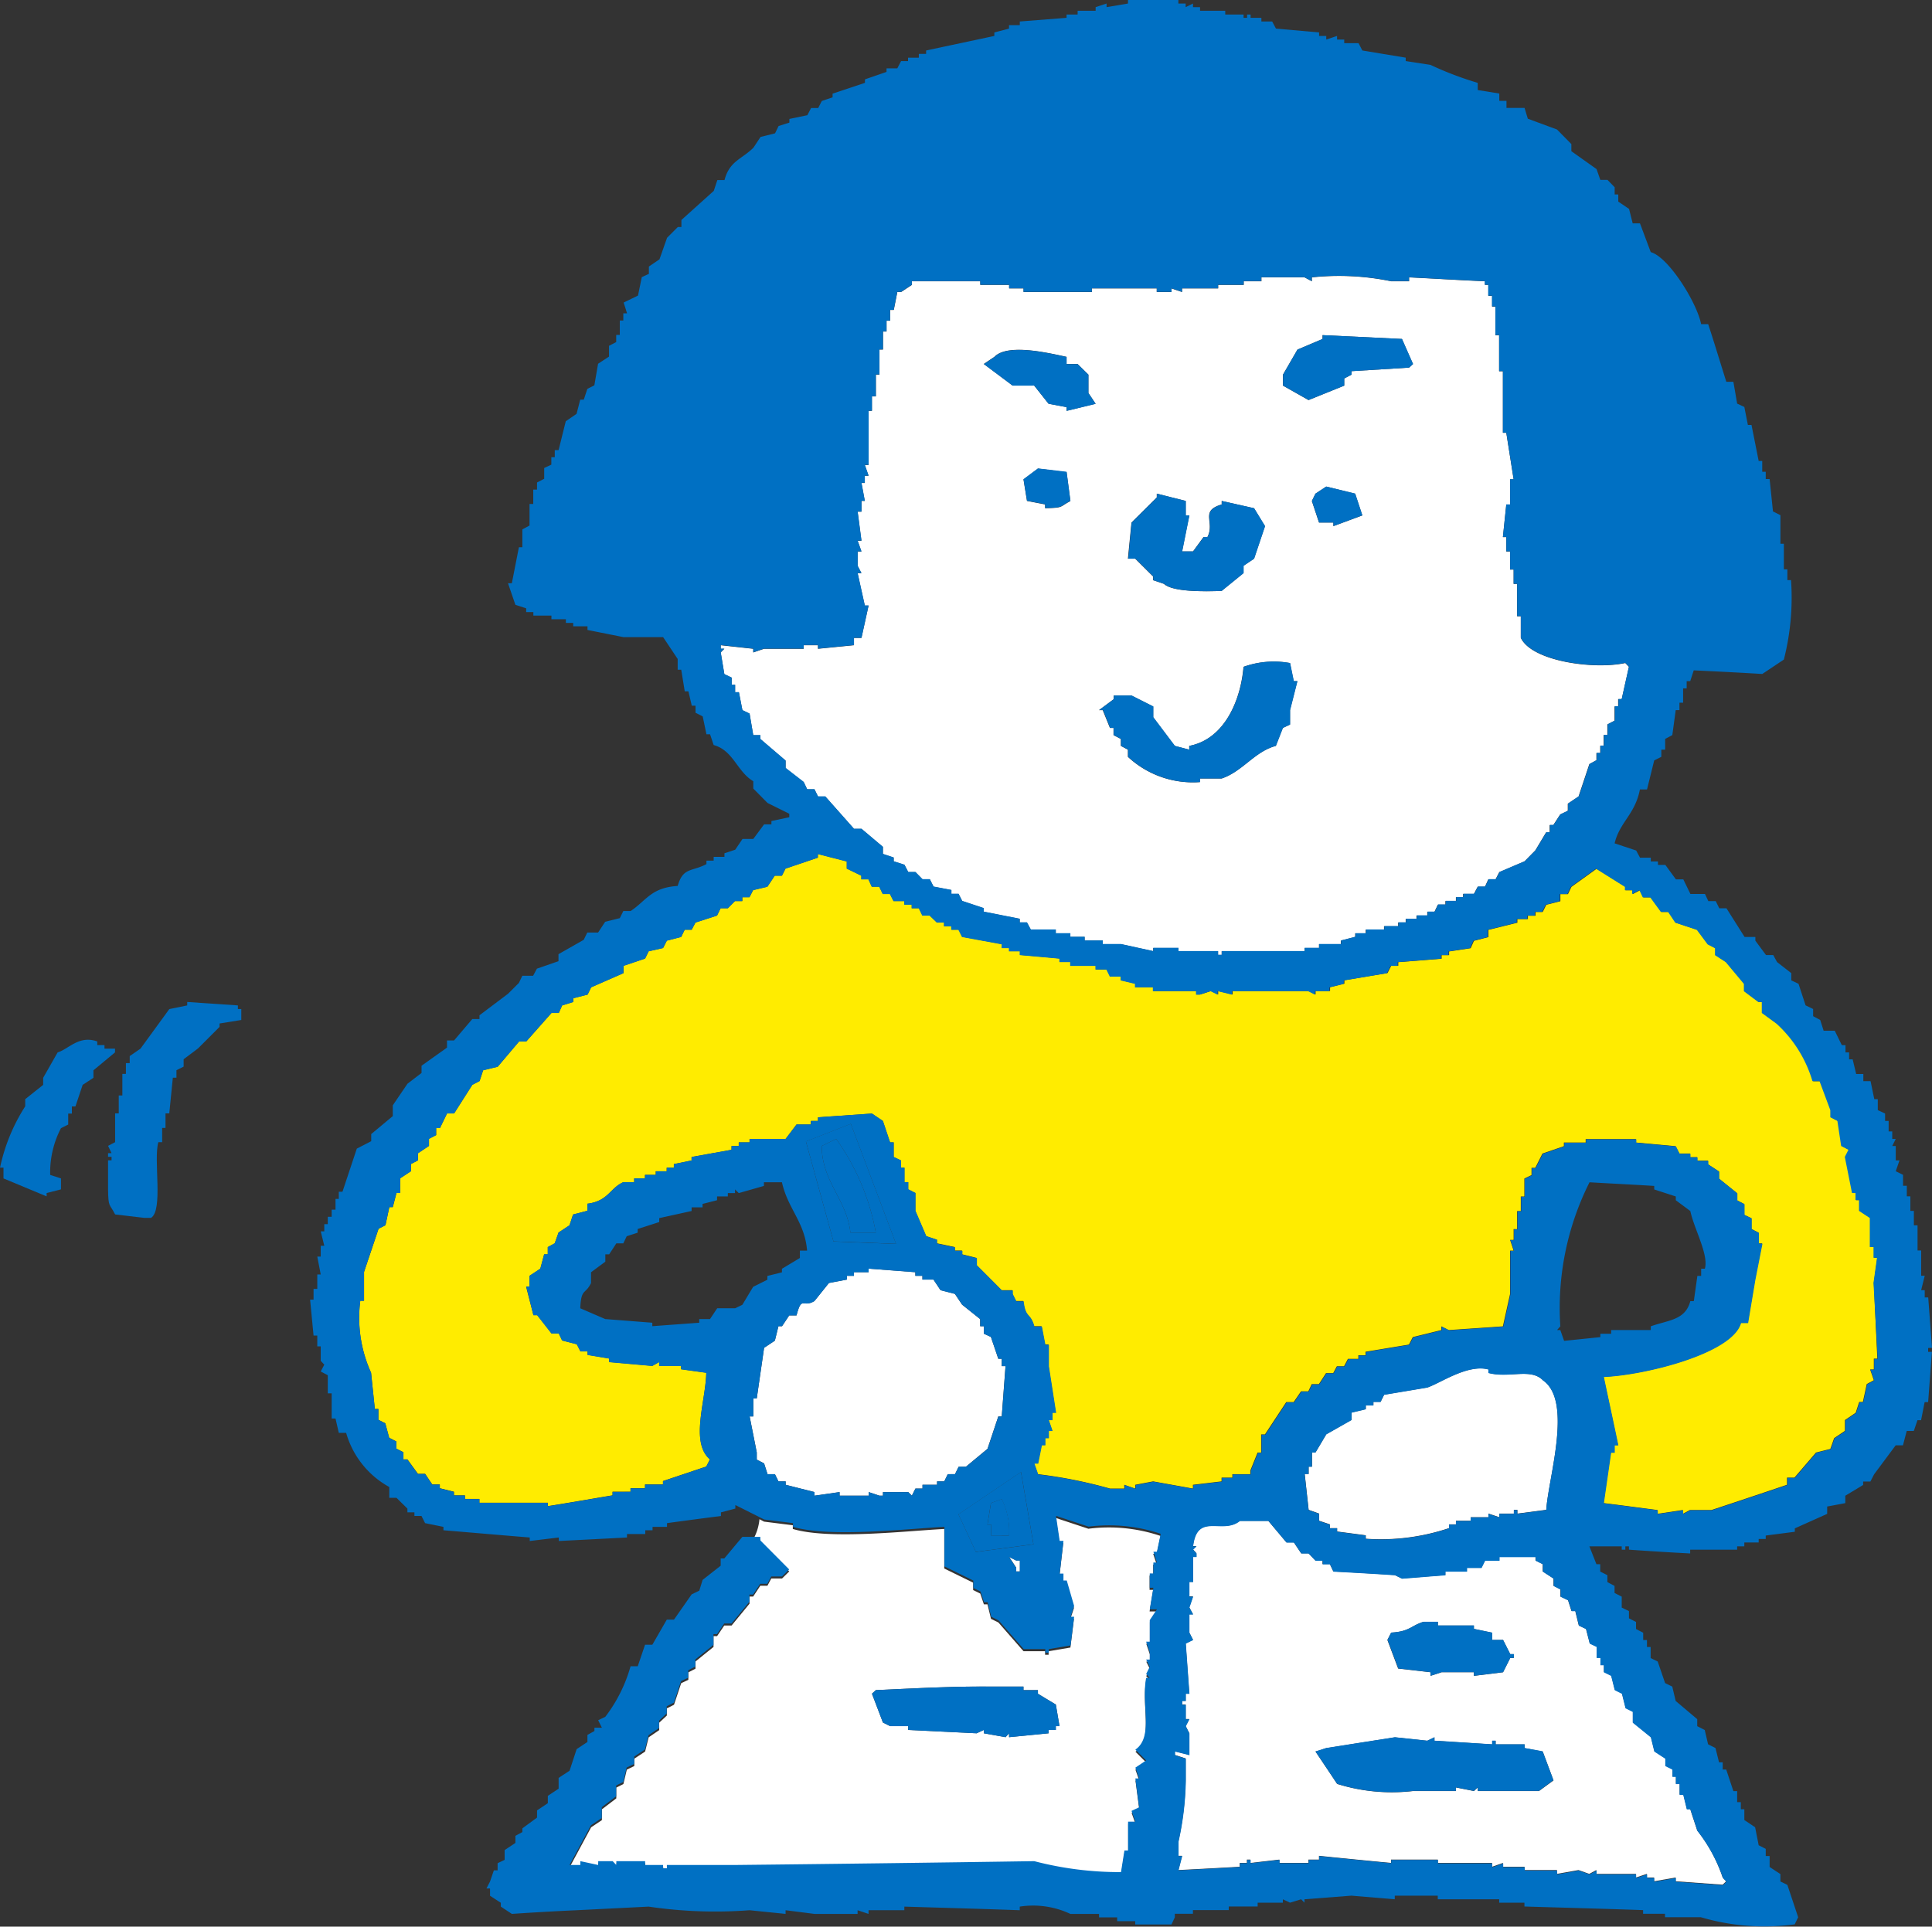
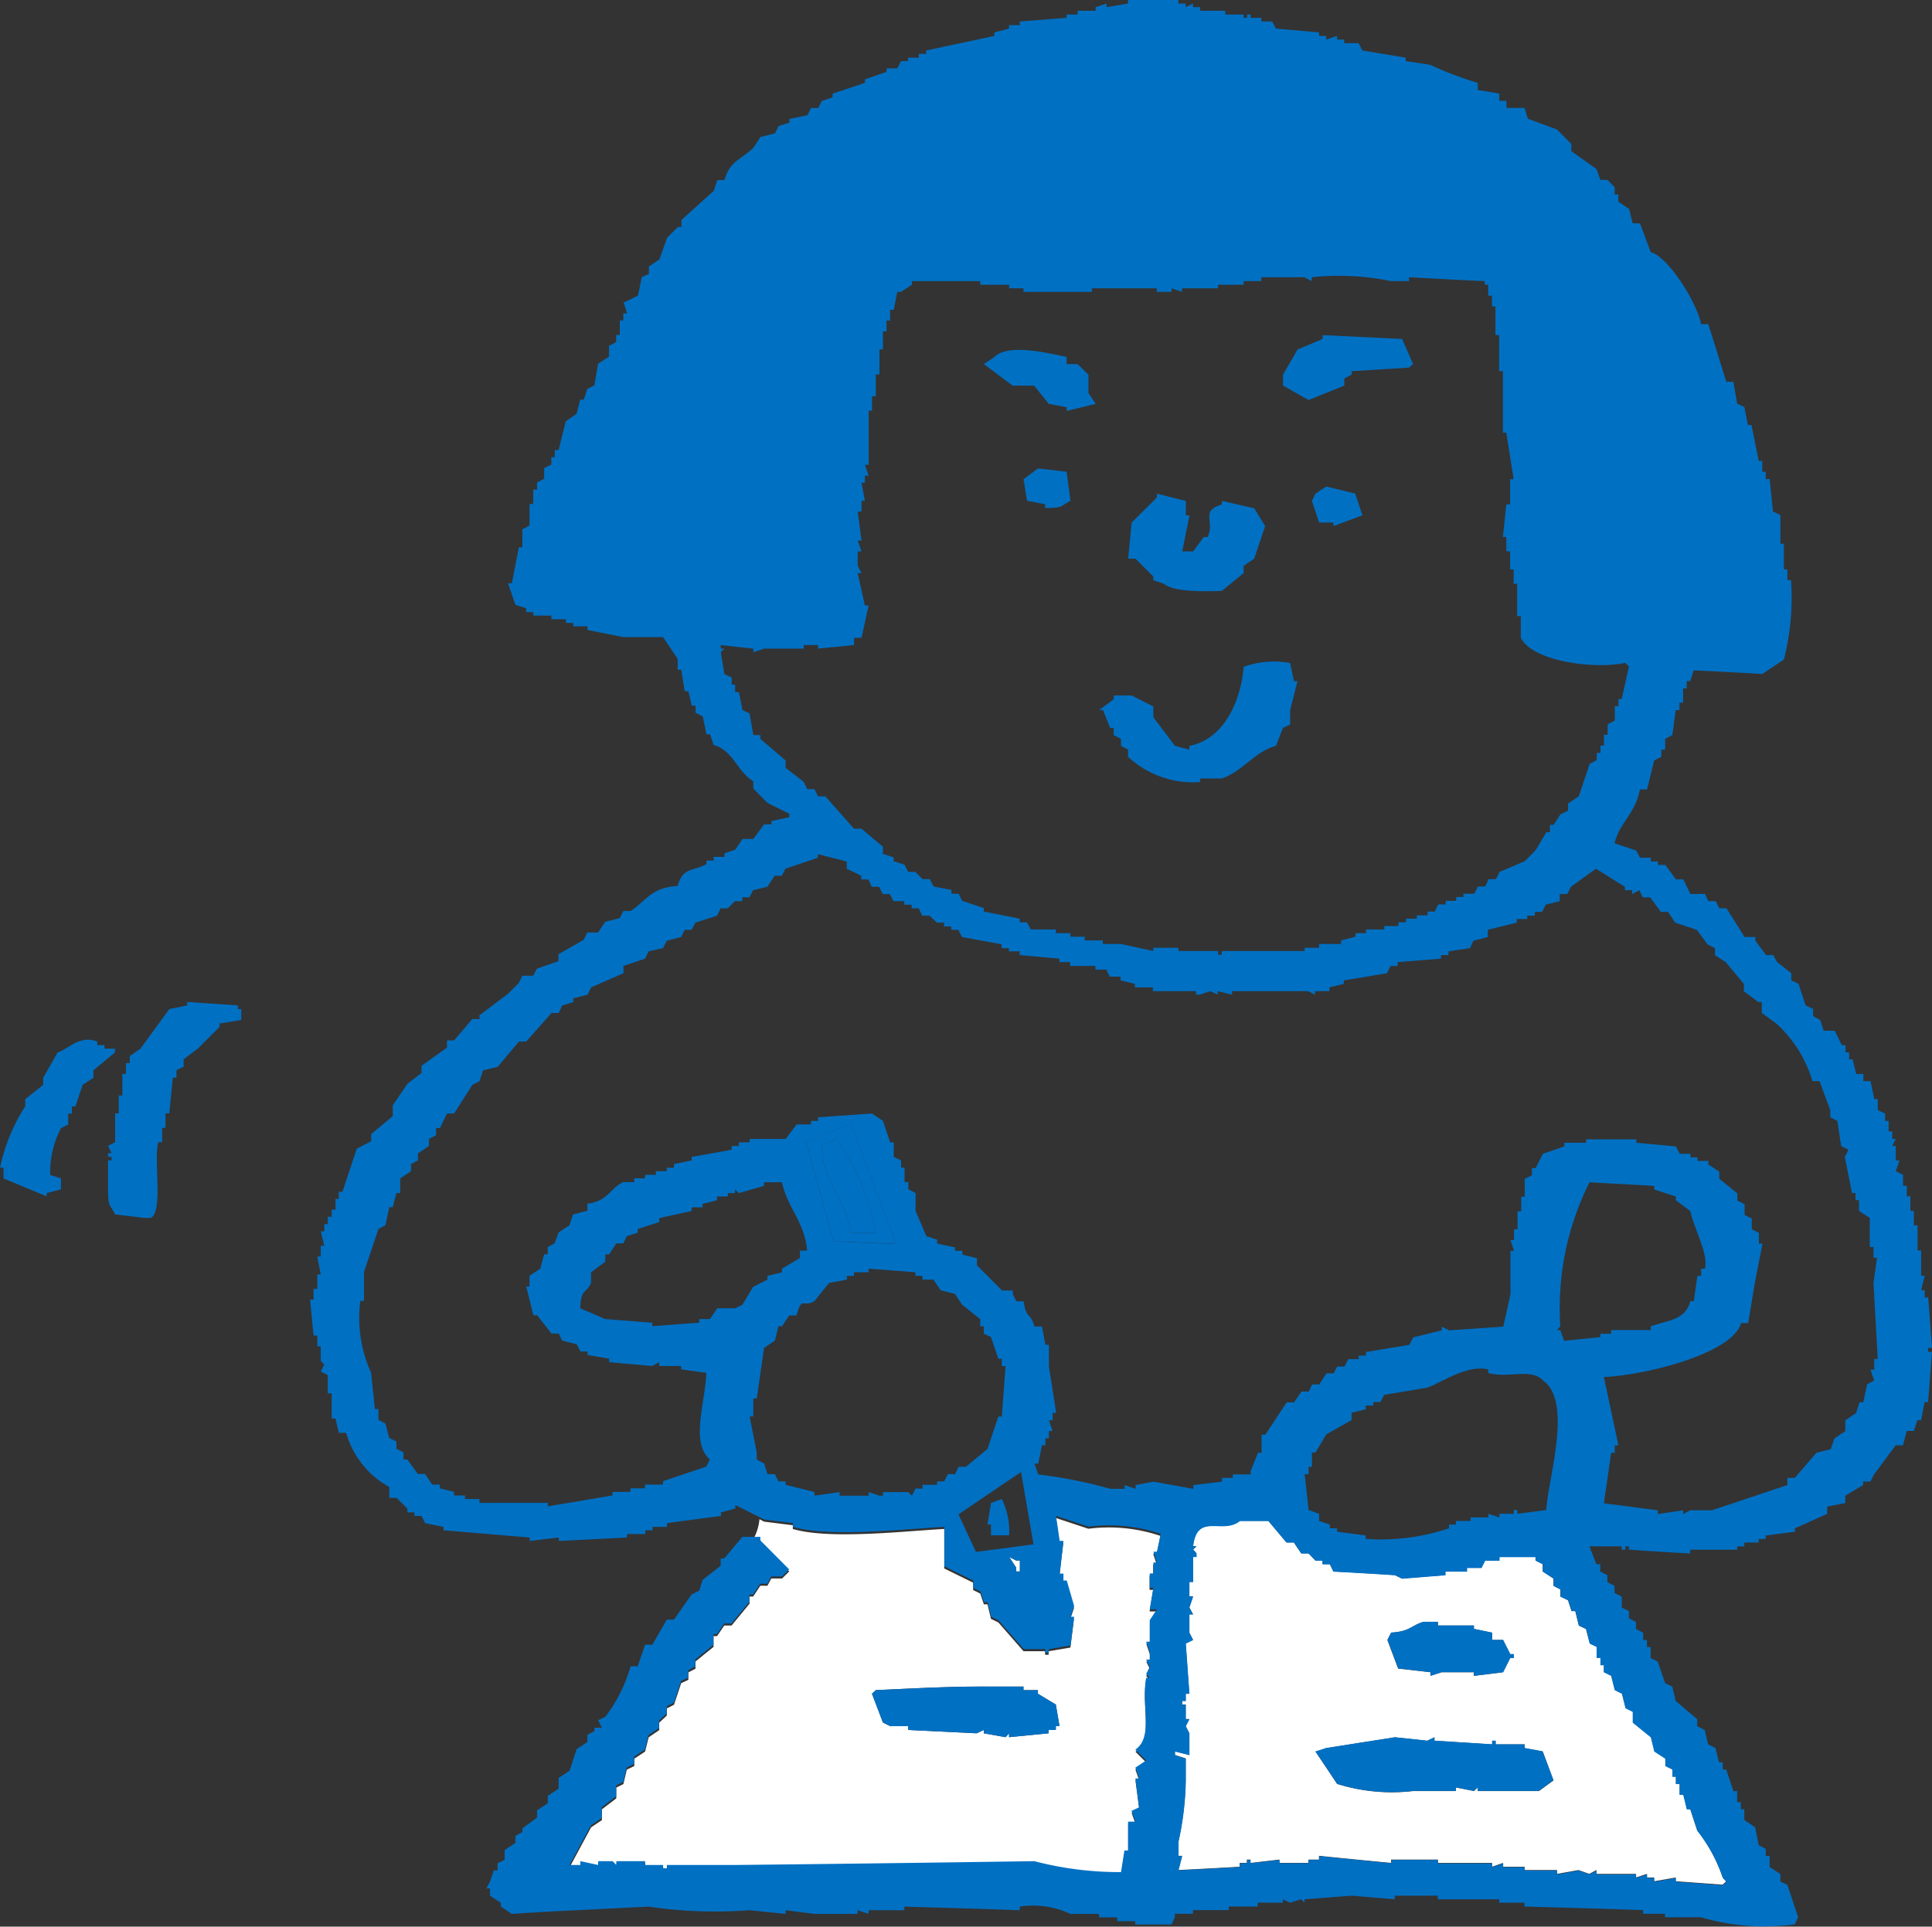
<svg xmlns="http://www.w3.org/2000/svg" id="Group_1292" data-name="Group 1292" width="71.64" height="71.454" viewBox="0 0 71.64 71.454">
  <rect x="0" y="0" width="71.64" height="71.454" fill="#333333" stroke="none" />
  <path id="Path_4574" data-name="Path 4574" d="M123.656,1075.226l-.266-.126-.132-.539h-.14l-.128-.4-.282-.136v-.266l-.256-.132v-.27l-.4-.262v-.272l-.268-.134v-.132h-1.34v.132h-.532l-.134.27h-.538v.136h-.8v.134l-1.61.128-.262-.128c-.762-.052-1.522-.094-2.28-.134l-.13-.272h-.272v-.134h-.264l-.256-.266h-.27l-.274-.406h-.274l-.672-.8h-1.058c-.648.524-1.582-.336-1.734.938h.126l-.126.124.126.14v.134h-.126v.928h-.138v.54h.138l-.138.406.138.258h-.138v.676l.138.27-.272.132.134,1.864h-.134v.266h-.134v.138h.134v.538h.134l-.134.26.134.266v.806l-.534-.134v.134l.4.13v.806a11.262,11.262,0,0,1-.27,2.272v.534h.136l-.136.528c.766-.038,1.52-.08,2.276-.122v-.142h.266v-.124h.13v.124l1.074-.124v.124h1.078v-.124h.39v-.14c.894.092,1.79.178,2.672.264v-.124h1.734v.124h2.012v.142l.406-.142v.142h.8v.122h1.2v.142l.8-.142.4.142.262-.142v.142h1.468v.134l.406-.134v.134h.266v.14l.8-.14v.14l1.744.126.13-.126-.13-.14a5.773,5.773,0,0,0-.944-1.744l-.262-.8H127.4l-.132-.538h-.136v-.4h-.138v-.266h-.126v-.268l-.266-.134v-.272l-.406-.265-.13-.527-.67-.544v-.4l-.268-.134-.134-.538-.266-.134-.134-.53-.27-.134v-.26h-.128v-.27h-.14v-.41l-.262-.126Zm-7.223.14c.7-.04.746-.27,1.2-.4h.532v.136H119.5v.126l.676.14v.27h.406l.266.526h.132v.141h-.132l-.266.53-1.082.134v-.134h-1.2l-.408.134v-.134l-1.2-.136-.4-1.062Zm5.481,5.875h-2.268v-.132l-.142.132-.668-.132v.132h-1.59a6.792,6.792,0,0,1-2.816-.264l-.266-.4-.536-.8.4-.128,2.546-.4,1.2.128.266-.128v.128c.714.044,1.426.088,2.14.134v-.134h.128v.134h1.074v.138l.672.128.4,1.071Z" transform="translate(-64.848 -1014.815)" fill="#fff" />
-   <path id="Path_4575" data-name="Path 4575" d="M115.369,1069.1l-1.6.268-.132.264h-.266v.13h-.282v.142l-.526.126v.272l-.938.532-.4.672h-.132v.53h-.124v.272h-.146l.146,1.33.39.14v.266l.4.134v.138h.266v.126l1.062.14v.128a7.943,7.943,0,0,0,3.088-.394v-.138h.256v-.134h.546v-.132h.658v-.134l.406.134v-.134h.538v-.14h.13v.14l1.072-.14c.068-1.168,1-4.048-.132-4.813-.456-.454-1.246-.06-2.014-.268v-.13C116.859,1068.228,115.865,1068.933,115.369,1069.1Z" transform="translate(-62.443 -1017.643)" fill="#fff" />
  <path id="Path_4576" data-name="Path 4576" d="M105.342,1071.889l.263.4v.137h.135v-.406H105.6Z" transform="translate(-67.922 -1014.147)" fill="#fff" />
-   <path id="Path_4577" data-name="Path 4577" d="M108.552,1073.892l.8-.664.4-1.2h.128l.14-1.867h-.14v-.274h-.128l-.274-.808-.264-.122v-.276h-.134v-.264l-.67-.536-.268-.4-.532-.136-.262-.394h-.41v-.14h-.262v-.134l-1.734-.132v.132H104.4v.134h-.262v.14l-.666.126-.538.671c-.44.266-.468-.218-.664.532H102l-.266.4H101.6l-.132.536-.4.266-.272,1.879h-.128v.666h-.136l.264,1.336v.266l.272.14.128.4h.274l.132.268h.266v.126l1.07.27v.133l.93-.133v.133h1.078v-.133l.4.133h.13v-.133h.938l.134.133.132-.264h.262v-.14h.54v-.126h.266l.132-.268h.266l.134-.272Z" transform="translate(-72.735 -1019.495)" fill="#fff" />
-   <path id="Path_4578" data-name="Path 4578" d="M103.2,1067.189h.27l.132.266h.27l1.064,1.2h.278l.794.67v.262l.4.134v.14l.4.128.14.27h.266l.262.266h.272l.138.274.662.126v.142h.266l.134.264.8.266v.132l1.334.264v.134h.266l.144.266h.926v.136h.54v.132h.53v.137h.672v.132h.672l1.2.262v-.12h.934v.12h1.47v.138h.134v-.138h3.074v-.12h.536v-.142h.808v-.132l.532-.137v-.132h.39v-.136h.68v-.126h.524v-.14h.28v-.134h.4v-.124h.4v-.14h.266l.128-.266h.278v-.132h.39v-.142h.266v-.122h.4l.142-.268h.268l.126-.274h.268l.138-.266.936-.4.4-.406.4-.668h.132v-.27h.134l.256-.394.282-.136v-.264l.4-.269.4-1.2.262-.142v-.268h.14v-.27h.128v-.4h.138v-.39l.266-.14v-.53h.134v-.268h.132l.268-1.2-.134-.14c-1.162.252-3.461-.06-3.875-.934v-.8h-.136v-1.2h-.13v-.53h-.132v-.672h-.14v-.534h-.126l.126-1.208h.14v-.934h.132l-.272-1.726h-.126v-2.282h-.14v-1.336h-.138v-1.062H128.6v-.4h-.14v-.406h-.126v-.135c-.934-.038-1.874-.1-2.812-.144v.144h-.668a9.559,9.559,0,0,0-2.938-.144v.144l-.27-.144h-1.6v.144h-.656v.135h-.948v.132H117.1v.132l-.39-.132v.132h-.548v-.132H113.76v.132h-2.536v-.132h-.534v-.132h-1.07v-.135h-2.536v.135l-.4.264h-.14l-.132.666h-.134v.4h-.134v.4h-.132v.668h-.13v.93h-.134v.808H105.6v.536h-.124v2.008h-.14l.14.4h-.14v.266h-.124l.124.666h-.124v.4h-.142l.142,1.078h-.142l.142.4h-.142v.532l.142.272h-.142l.266,1.2h.14l-.264,1.2h-.278v.27l-1.334.132v-.132h-.53v.132H101.6l-.4.136v-.136l-1.206-.132v.132h.134l-.134.136.134.806.272.13v.266h.128v.274h.14l.13.666.266.128.136.8h.264v.142l.936.8v.274l.672.53Zm8.823-10.427v-.14l-.672-.13-.13-.8.536-.4,1.062.132.142,1.074C112.544,1056.716,112.724,1056.748,112.026,1056.762Zm10.689.664v-.132h-.532l-.266-.8.132-.27.4-.264,1.074.264.266.806Zm-1.87-5.617.538-.93.93-.394v-.142l2.944.142.41.93-.144.132-2.136.132v.13l-.27.14v.266l-1.324.536-.948-.536Zm-5.617,5.485.938-.932v-.14l1.072.27v.536h.134l-.268,1.336h.406l.39-.534h.144c.29-.564-.3-.962.528-1.208v-.13l1.2.27.406.664-.406,1.208-.39.262v.272l-.814.662c-.672.022-1.818.038-2.138-.264l-.4-.134v-.138l-.664-.66h-.27Zm-.662,6.553v-.138h.662l.806.406v.4l.8,1.062.534.14v-.14c1.318-.25,1.912-1.706,2.014-2.932a3.324,3.324,0,0,1,1.724-.14l.138.672h.134l-.272,1.074v.536l-.266.124-.26.666c-.792.212-1.238.954-2.012,1.21h-.8v.132a3.532,3.532,0,0,1-2.672-.936v-.266l-.262-.14v-.258l-.272-.142v-.266h-.132l-.268-.66h-.138Zm-4.421-12.7c.492-.506,2-.146,2.676,0v.266h.41l.4.394v.68l.268.4-1.078.262v-.138l-.666-.124-.536-.676h-.8l-1.068-.8Z" transform="translate(-73.27 -1037.913)" fill="#fff" />
  <path id="Path_4579" data-name="Path 4579" d="M104.269,1072.083l1.07,1.078-.266.262h-.4l-.144.27h-.264l-.264.4h-.136v.266l-.664.808h-.272l-.266.394h-.132v.4l-.3.242c.018.038.028.074.046.118-.018-.044-.028-.08-.046-.118l-.37.3v.266l-.264.136v.278l-.266.124-.266.8-.266.134v.266l-.282.264v.276l-.392.268-.132.528-.4.264v.272l-.278.134-.126.534-.264.132v.4l-.534.406v.4l-.4.268-.794,1.474h.4v-.142l.662.142v-.142h.536l.136.142v-.142h1.068v.142h.666v.122h.14v-.122h2.532q5.554-.063,11.09-.142a12.542,12.542,0,0,0,3.218.406l.126-.8h.136v-1.07h.27l-.142-.4.282-.134-.14-1.07h.14l-.14-.4.4-.268-.4-.4c.682-.48.208-1.658.4-2.66h.134l-.134-.144.134-.27-.134-.266h.134v-.27l-.134-.394h.134v-.8l.266-.4H118.7l.134-.8H118.7v-.53h.134v-.406h.132l-.132-.4h.132l.14-.664a5.981,5.981,0,0,0-2.674-.266l-1.208-.4.136.928h.14l-.14,1.212h.14v.256h.122l.274.946-.132.4h.132l-.132,1.064-.808.136v.132h-.13v-.132h-.8l-.932-1.066-.274-.134-.13-.538h-.134l-.134-.4-.264-.13v-.274l-1.072-.526v-1.466c-1.414.072-4.247.406-5.615,0v-.138l-1.066-.134-.17-.09a1.916,1.916,0,0,1-.236.756h.27Zm4.281,5.481c1.134-.05,2.552-.132,3.873-.132h1.6v.132h.536v.134l.664.4.136.8h-.136v.142h-.268v.124l-1.466.144v-.144l-.13.144-.806-.144v-.124l-.266.124-2.538-.124v-.142h-.672l-.266-.134-.406-1.068Z" transform="translate(-76.073 -1014.881)" fill="#fff" />
-   <path id="Path_4580" data-name="Path 4580" d="M149.492,1073.833v-.4h-.138v-1.076l-.4-.264v-.4h-.13v-.264h-.13l-.266-1.336.134-.266-.27-.14-.14-.93-.262-.136v-.264l-.4-1.074h-.262a4.673,4.673,0,0,0-1.338-2.136l-.54-.394v-.406h-.132l-.532-.4v-.272l-.672-.806-.4-.26v-.258l-.274-.142-.4-.538-.8-.266-.266-.4H141.6l-.394-.54h-.276l-.124-.264-.27.142v-.142h-.268v-.126l-1.072-.672-.934.672-.128.268h-.282v.264l-.522.132-.132.266h-.268v.14h-.282v.124h-.39v.134l-1.074.266v.268l-.536.138-.122.274-.8.12v.138h-.276v.132l-1.608.128V1063h-.262l-.136.27-1.6.268v.126l-.532.132v.14h-.536v.13l-.256-.13H125.7v.13l-.536-.13v.13l-.266-.13-.4.13h-.136v-.13h-1.6v-.14h-.664v-.132l-.532-.126v-.14h-.4l-.128-.262h-.406V1063h-.936v-.142h-.4v-.128l-1.472-.132v-.138h-.4v-.12h-.27v-.142l-1.47-.27-.134-.268h-.266v-.126H115v-.14h-.266l-.268-.258H114.2l-.132-.272H113.8v-.134h-.274v-.132h-.4l-.134-.264h-.266l-.13-.268h-.276l-.124-.274h-.264v-.136l-.54-.262v-.266l-1.072-.274v.134l-1.2.406-.132.262h-.266l-.274.41-.528.126-.136.264h-.266v.142h-.27l-.266.266h-.268l-.132.272-.8.258-.14.266h-.26l-.13.268-.532.138-.14.274-.534.12-.132.27-.8.27v.27l-1.2.526-.132.27-.53.136v.138l-.414.128-.124.278h-.27l-.936,1.058h-.266l-.794.938-.54.132-.132.4-.268.138-.676,1.062h-.262l-.262.54h-.142v.264l-.266.138v.262l-.406.272v.264l-.258.134v.266l-.4.264v.542h-.14l-.138.528h-.128l-.144.672-.256.132-.538,1.6v1.07H93.35a4.93,4.93,0,0,0,.4,2.668l.14,1.346h.132v.4l.256.132.144.536.266.136v.266l.262.134v.266H95.1l.39.536h.266l.266.394H96.3v.14l.524.13v.134h.41v.132h.534v.142h2.538v.126c.806-.126,1.6-.268,2.4-.4v-.134h.666v-.13h.538v-.14h.666v-.126l1.606-.54.134-.264c-.734-.638-.16-2.134-.134-3.214l-.934-.13v-.124h-.814v-.142l-.254.142-1.6-.142v-.132l-.8-.134v-.13h-.264l-.136-.266-.544-.14-.124-.26h-.27l-.53-.678h-.14L99.5,1074.9h.128v-.4l.4-.266.142-.532h.134v-.268l.258-.14.142-.4.406-.268.132-.4.53-.138v-.262c.776-.1.832-.578,1.334-.8h.4v-.14h.4v-.13h.4v-.134h.406v-.132h.266v-.134l.656-.134v-.13l1.482-.266v-.14h.268v-.136h.4v-.126h1.336l.406-.536h.532v-.132h.264v-.136l2-.138.406.274.266.794h.134v.542l.272.13v.268h.126v.536h.14v.266l.266.136v.664l.4.936.4.134v.13l.664.14v.128h.268v.14l.538.134v.264l.266.266.666.668h.4v.136l.132.266h.27c.074.65.248.4.4.934h.276l.13.676h.13v.8l.268,1.727h-.132v.272h-.136l.136.4h-.136v.27h-.13v.262h-.13l-.136.68h-.14l.14.4a17.3,17.3,0,0,1,2.674.534h.53v-.14l.406.14v-.14l.664-.126,1.476.266v-.14l1.062-.126v-.14h.4v-.128h.666v-.132l.27-.67h.132v-.672h.14l.792-1.2h.274l.274-.4h.27l.124-.264h.266l.266-.41h.266l.136-.254h.266l.144-.274h.386v-.134h.266v-.13l1.61-.266.144-.278,1.058-.26v-.138l.276.138,2.006-.138.266-1.2v-1.608h.132l-.132-.4h.132v-.4h.13v-.668h.136v-.54h.132v-.666l.266-.13v-.266h.138l.268-.532.794-.272v-.136h.808v-.126h1.864v.126l1.47.136.138.272h.4v.134h.262v.13h.4v.134l.406.266v.264l.672.542v.264l.266.138v.4l.266.126v.4l.266.136v.4h.132l-.264,1.346-.268,1.6h-.262c-.316,1.136-3.565,1.936-5.087,2,.18.852.364,1.7.538,2.536h-.134v.274h-.134l-.27,1.874c.67.082,1.342.174,2,.258v.14l.94-.14v.14l.264-.14h.8c.94-.31,1.87-.622,2.8-.936v-.266h.276l.8-.93.532-.134.14-.4.4-.27v-.4l.4-.272.13-.4h.136l.144-.664.262-.142-.138-.4h.138v-.4h.13l-.13-2.81.13-.93Z" transform="translate(-79.992 -1027.182)" fill="#ffec00" />
  <path id="Path_4581" data-name="Path 4581" d="M103.875,1067.611a8.647,8.647,0,0,0-1.47-3.472l-.538.262c.022,1.356.926,1.972,1.066,3.211Z" transform="translate(-71.399 -1021.899)" fill="#0070c3" />
  <path id="Path_4582" data-name="Path 4582" d="M105.071,1070.96l-.13.8h.13v.4h.672a2.681,2.681,0,0,0-.27-1.344Z" transform="translate(-68.324 -1015.218)" fill="#0070c3" />
  <path id="Path_4583" data-name="Path 4583" d="M112.691,1051.108v-.266l.27-.141v-.129l2.137-.133.145-.133-.41-.93-2.944-.141v.141l-.932.395-.537.93v.406l.947.535Z" transform="translate(-62.844 -1036.806)" fill="#0070c3" />
  <path id="Path_4584" data-name="Path 4584" d="M108.481,1055.247v.138l.4.134c.32.3,1.466.286,2.138.264l.814-.662v-.272l.39-.262.406-1.208-.406-.664-1.2-.27v.13c-.824.246-.238.644-.528,1.208h-.144l-.39.534h-.406l.268-1.336h-.134v-.536l-1.072-.27v.14l-.938.932-.128,1.34h.27Z" transform="translate(-65.717 -1033.866)" fill="#0070c3" />
  <path id="Path_4585" data-name="Path 4585" d="M111.486,1052.043l-.4.264-.131.271.266.8h.531v.133l1.074-.4-.266-.807Z" transform="translate(-62.308 -1033.999)" fill="#0070c3" />
  <path id="Path_4586" data-name="Path 4586" d="M107.417,1057.753h.132v.266l.272.142v.258l.262.14v.266a3.534,3.534,0,0,0,2.672.936v-.132h.8c.774-.256,1.22-1,2.012-1.21l.26-.666.266-.124v-.536l.272-1.074h-.134l-.138-.672a3.324,3.324,0,0,0-1.724.14c-.1,1.226-.7,2.682-2.014,2.932v.14l-.534-.14-.8-1.062v-.4l-.806-.406h-.662v.138l-.538.4h.138Z" transform="translate(-66.253 -1030.757)" fill="#0070c3" />
  <path id="Path_4587" data-name="Path 4587" d="M90.9,1062.629H90.51v-.13h-.268v-.136c-.684-.242-1.064.288-1.47.406l-.536.942v.262l-.666.53v.266a6.827,6.827,0,0,0-.934,2.274h.128v.4l1.6.666v-.124l.532-.136v-.406l-.4-.13a3.551,3.551,0,0,1,.4-1.734l.268-.134v-.406H89.3v-.266h.132l.268-.8.4-.262v-.278l.8-.664Z" transform="translate(-86.635 -1023.738)" fill="#0070c3" />
  <path id="Path_4588" data-name="Path 4588" d="M106.145,1051.707l-.536.4.13.8.672.13v.14c.7-.014.518-.046.938-.27l-.142-1.075Z" transform="translate(-67.656 -1034.335)" fill="#0070c3" />
  <path id="Path_4589" data-name="Path 4589" d="M93.453,1061.728l-1.88-.128v.128l-.664.136-1.068,1.466-.4.276v.262H89.3v.4h-.132v.8h-.134v.664H88.9v1.068l-.262.136.13.272h-.13v.134h.13v.13h-.13v1.07c.01.7.05.518.262.938l1.072.126h.262c.456-.3.082-2.136.268-2.806h.142v-.528h.124v-.54h.14l.132-1.324h.134v-.278l.266-.132v-.274l.532-.4.8-.8v-.126l.806-.13v-.406h-.126Z" transform="translate(-84.631 -1024.439)" fill="#0070c3" />
  <path id="Path_4590" data-name="Path 4590" d="M106.815,1074.293c-1.32,0-2.738.082-3.873.132l-.142.134.406,1.068.266.134h.672v.142l2.538.124.266-.124v.124l.806.144.13-.144v.144l1.466-.144v-.124h.268v-.142h.136l-.136-.8-.664-.4v-.134h-.536v-.132Z" transform="translate(-70.466 -1011.742)" fill="#0070c3" />
  <path id="Path_4591" data-name="Path 4591" d="M152.527,1093.009l-.14-1.868h-.13v-.27h-.132l.132-.534h-.132v-.938h-.134v-.932h-.136v-.536h-.13v-.54h-.132V1087h-.14v-.406l-.27-.134.138-.4h-.138v-.536h-.13l.13-.262h-.13v-.278h-.134v-.39h-.132v-.274l-.27-.126v-.406h-.13l-.138-.668h-.268v-.266h-.266l-.13-.542h-.132v-.258h-.134v-.27h-.136l-.262-.534h-.412l-.128-.4-.262-.14v-.266l-.28-.136-.262-.8-.268-.126v-.268l-.528-.412-.142-.26h-.268l-.394-.532v-.138h-.4l-.672-1.064h-.266l-.132-.266h-.274l-.124-.264h-.54l-.264-.542h-.274l-.392-.536h-.274v-.128H142.1v-.14h-.4l-.142-.266-.8-.266c.184-.784.762-1.078.938-2h.264l.266-1.076.264-.132v-.266h.142v-.4l.266-.142.126-.926h.138v-.274h.136v-.532h.132v-.268h.132l.13-.4c.846.04,1.694.082,2.542.134l.8-.534a9.3,9.3,0,0,0,.266-2.947h-.136v-.4h-.13v-.948h-.128v-1.06l-.276-.14-.124-1.2h-.144v-.27h-.13v-.4h-.132l-.266-1.336h-.134l-.132-.668-.266-.124-.14-.81H144.9c-.224-.71-.44-1.43-.672-2.136h-.262c-.156-.8-1.206-2.489-1.868-2.672l-.4-1.068h-.27l-.134-.534-.4-.272v-.266h-.134v-.266l-.266-.274h-.266l-.14-.4-.934-.664v-.264l-.532-.54-1.082-.4-.122-.4h-.67v-.262h-.266v-.272l-.8-.13v-.266a12.351,12.351,0,0,1-1.75-.666l-.92-.142v-.126l-1.608-.266-.142-.272h-.53v-.134h-.266v-.134l-.4.134v-.134H129.8v-.13l-1.6-.142-.14-.264h-.4v-.136h-.4v-.122h-.13v.122H127v-.122h-.68v-.14h-.934v-.134h-.262v-.134l-.272.134v-.134h-.27v-.134h-1.868v.134l-.794.134v-.134l-.406.134v.134h-.668v.14h-.41v.122l-1.734.136v.136h-.4v.128l-.544.142v.13c-.834.18-1.686.358-2.53.54v.126h-.27v.14h-.4v.126H114.3l-.14.27h-.4v.132l-.8.276v.13l-1.2.4v.136l-.4.136-.134.262h-.264l-.138.266-.666.138v.136l-.4.126-.132.272-.538.134-.264.4c-.442.434-.886.492-1.072,1.2h-.266l-.132.4-1.2,1.08v.26h-.132l-.4.4-.282.8-.392.266v.272l-.264.122-.14.684-.532.258.126.4H104v.266h-.13v.534h-.134v.266l-.266.138v.4l-.406.266-.138.8-.26.132-.132.4h-.132l-.136.526-.4.274-.266,1.07h-.142v.264h-.128v.276l-.264.124v.4l-.266.138v.264h-.14v.532h-.138v.8l-.266.142v.664h-.128l-.262,1.334h-.142l.274.8.4.13v.14h.266v.13h.67v.136h.536v.135h.272v.126h.53v.136l1.334.266h1.47l.54.81v.4h.132l.13.8h.136l.124.532h.14v.262l.266.136.138.662h.134l.134.4c.732.2.866.986,1.47,1.342v.272l.528.534.806.4v.13l-.662.14v.124h-.272l-.4.54h-.4l-.27.4-.4.132v.134h-.4v.14h-.268v.128c-.544.29-.866.108-1.066.81-.988.062-1.156.538-1.744.93H104l-.13.264-.542.134-.264.4h-.4l-.132.27-.936.532v.26l-.8.278-.14.262h-.4l-.128.266-.4.4-1.062.8v.14H98.4l-.676.794h-.262v.266l-.944.672v.268l-.522.4-.544.8v.4l-.8.666v.264l-.534.276-.532,1.6h-.136v.264h-.122v.4h-.142v.264h-.144v.272h-.13v.268h-.132l.132.536h-.132v.4h-.128l.128.664h-.128v.534h-.138v.4h-.128l.128,1.332h.138v.4h.128v.536l.132.142-.132.254.262.138v.672h.144v.934h.142l.122.532h.272a3.336,3.336,0,0,0,1.6,2.008v.4h.266l.406.4v.14h.26v.134h.262l.134.266.68.138v.126c1.068.088,2.13.182,3.2.268v.13l1.078-.13v.13q1.266-.063,2.528-.13v-.128h.678v-.14h.27v-.126h.536v-.138c.662-.092,1.328-.178,2-.266v-.134l.534-.14v-.132l1.072.538,1.066.134v.138c1.368.406,4.2.072,5.615,0v1.466l1.072.526v.274l.264.13.134.4h.134l.13.538.274.134.932,1.066h.8v.132h.13v-.132l.808-.136.132-1.064h-.132l.132-.4-.274-.946h-.122v-.256h-.14l.14-1.212h-.14l-.136-.928,1.208.4a5.99,5.99,0,0,1,2.674.266l-.14.664h-.132l.132.4h-.132v.406h-.134v.53h.134l-.134.8h.266l-.266.4v.8h-.134l.134.394v.27h-.134l.134.266-.134.27.134.144h-.134c-.188,1,.286,2.18-.4,2.66l.4.4-.4.268.14.4h-.14l.14,1.07-.282.134.142.4h-.27v1.07h-.136l-.126.8a12.531,12.531,0,0,1-3.218-.406q-5.539.084-11.09.142h-2.532v.122h-.14v-.122h-.666v-.142h-1.068v.142l-.136-.142h-.536v.142l-.662-.142v.142h-.4l.794-1.474.4-.268v-.4l.534-.406v-.4l.264-.132.126-.534.278-.134v-.272l.4-.264.132-.528.392-.268v-.276l.282-.264v-.266l.266-.134.266-.8.266-.124v-.278l.264-.136v-.266l.672-.538v-.4h.132l.266-.394h.272l.664-.808v-.266h.136l.264-.4h.264l.144-.27h.4l.266-.262-1.07-1.078v-.13h-.666l-.67.8h-.134v.27l-.67.526-.124.4-.282.136-.656.938h-.266l-.536.93h-.27l-.272.8h-.266a5.565,5.565,0,0,1-.938,1.876l-.264.126.138.276h-.276v.124l-.26.144v.262l-.4.266-.262.8-.406.266v.4l-.4.266v.272l-.4.268v.266l-.544.4v.138l-.258.138v.264l-.4.266V1112l-.26.124v.264H99.2l-.142.416-.134.258h.134v.27l.4.26v.142l.41.27c.794-.054,1.592-.1,2.4-.136l2.67-.134a16.826,16.826,0,0,0,3.743.134l1.336.136v-.136l1.07.136h1.6v-.136l.406.136v-.136h1.328v-.134c1.434.044,2.852.082,4.279.134v-.134a3.24,3.24,0,0,1,1.876.27h1.064v.128h.672v.142h.67v.122h1.344l.124-.264V1114h.672v-.136h1.328v-.134h1.072v-.142h.934v-.126l.266.126.412-.126.124.126v-.126l1.74-.134,1.608.134v-.134h1.594v.134h2.278v.126h.936v.142c1.466.044,2.938.082,4.4.134V1114h.812v.128h1.332a8.331,8.331,0,0,0,3.478.264l.128-.264-.4-1.2-.258-.126v-.274l-.4-.264v-.406h-.144v-.266l-.262-.134-.132-.668-.4-.268v-.4h-.13v-.262h-.136v-.41h-.14l-.266-.8h-.13v-.268h-.136l-.132-.53-.274-.138-.124-.53-.278-.142v-.26l-.8-.676-.126-.532-.266-.13-.274-.8-.262-.128v-.41h-.136v-.258h-.14v-.27l-.266-.14v-.262l-.262-.134v-.268l-.268-.13v-.406l-.266-.136v-.262l-.266-.142v-.256l-.266-.134v-.272h-.14l-.262-.664h1.2v.124h.134v-.124h.134v.124c.76.054,1.51.1,2.27.14v-.14h1.742v-.124h.266v-.142h.532v-.13h.262v-.128l1.078-.14v-.126l1.2-.538v-.272l.672-.126v-.274l.662-.4v-.126h.268l.138-.268.8-1.076h.27l.14-.532h.262l.136-.4h.134l.132-.67h.13l.14-1.866h-.14v-.14ZM110.019,1071.5v-.274l-.936-.8v-.142h-.264l-.136-.8-.266-.128-.13-.666h-.14v-.274h-.128v-.266l-.272-.13-.134-.806.134-.136h-.134v-.132l1.206.132v.136l.4-.136h1.472v-.132h.53v.132l1.334-.132v-.27h.278l.264-1.2h-.14l-.266-1.2h.142l-.142-.272v-.532h.142l-.142-.4h.142l-.142-1.078h.142v-.4h.124l-.124-.666h.124v-.266h.14l-.14-.4h.14v-2.008h.124v-.536h.142v-.808h.134v-.93h.13v-.668h.132v-.4h.134v-.4h.134l.132-.666h.14l.4-.264v-.134h2.536v.134h1.07v.132h.534v.132h2.536v-.132h2.406v.132h.548v-.132l.39.132v-.132h1.334v-.132H127v-.134h.656v-.144h1.6l.27.144v-.144a9.536,9.536,0,0,1,2.938.144h.668v-.144c.938.048,1.878.106,2.812.144v.134h.126v.406h.14v.4h.128v1.062h.138v1.336h.14v2.282h.126l.272,1.726h-.132v.934h-.14l-.126,1.208h.126v.534h.14v.672h.132v.53h.13v1.2h.136v.8c.414.874,2.712,1.186,3.875.934l.134.14-.268,1.2H140.9v.268h-.134v.53l-.266.14v.39h-.138v.4h-.128v.27h-.14v.268l-.262.142-.4,1.2-.4.268v.264l-.282.136-.256.394h-.134v.27h-.132l-.4.668-.4.406-.936.4-.138.266h-.268l-.126.274h-.268l-.142.268h-.4v.122h-.266v.142h-.39v.132h-.278l-.128.266h-.266v.14h-.4v.124h-.4v.134h-.28v.14h-.524v.126h-.68v.136h-.39v.132l-.532.138v.132H129.8v.142h-.536v.12H126.19v.138h-.134v-.138h-1.47v-.12h-.934v.12l-1.2-.262h-.672v-.132h-.672v-.138h-.53v-.132h-.54v-.136h-.926l-.144-.266H118.7v-.134l-1.334-.264v-.132l-.8-.266-.134-.264h-.266v-.142l-.662-.126-.138-.274h-.272l-.262-.266h-.266l-.14-.27-.4-.128v-.14l-.4-.134v-.262l-.794-.67h-.278l-1.064-1.2h-.27l-.132-.266h-.27l-.128-.272Zm-1.872,20.043h-.666l-.266.4h-.4v.136l-1.74.128v-.128l-1.746-.136-.926-.4c.034-.758.186-.492.4-.936v-.4l.53-.392v-.272h.142l.266-.408H104l.126-.264.406-.132v-.136l.8-.258v-.146l1.2-.264v-.136h.406v-.126l.538-.138v-.14h.4v-.124h.266v-.136l.14.136.932-.266v-.136h.668c.216.984.85,1.478.932,2.535h-.266v.274l-.666.4v.132l-.54.134v.14l-.528.264-.4.666Zm2.624-6.185,1.666-.654,1.676,4.452-2.32-.09Zm5.261,12.338-.132.268h-.266v.126h-.54v.14h-.262l-.132.264-.134-.134h-.938v.134h-.13l-.4-.134v.134H112.02v-.134l-.93.134v-.134l-1.07-.27v-.126h-.266l-.132-.268h-.274l-.128-.4-.272-.14v-.266l-.264-1.336h.136v-.666h.128l.272-1.878.4-.266.132-.536h.134l.266-.4h.272c.2-.75.224-.266.664-.532l.538-.67.666-.126v-.14h.262v-.134h.542v-.132l1.734.132v.134h.262v.14h.41l.262.394.532.136.268.4.67.536v.264h.134v.276l.264.122.274.808h.128v.274h.14l-.14,1.867h-.128l-.4,1.2-.8.664h-.272l-.134.272Zm2.672,3.61h-.134v-.136l-.264-.4.264.132h.134Zm-1.628-.726-.648-1.394,2.32-1.57.462,2.682Zm23.015,3.524v.41h.14v.27h.128v.26l.27.134.134.53.266.134.134.538.268.134v.4l.67.544.13.528.406.264v.272l.266.134v.268h.126v.266h.138v.4h.136l.132.538h.132l.262.8a5.77,5.77,0,0,1,.944,1.744l.13.14-.13.126-1.744-.126v-.14l-.8.14v-.14h-.266v-.134l-.406.134v-.134h-1.468v-.142l-.262.142-.4-.142-.8.142v-.142h-1.2v-.122h-.8v-.142l-.406.142v-.142h-2.012V1112h-1.734v.124c-.882-.086-1.778-.172-2.672-.264v.14h-.39v.124h-1.078V1112l-1.074.124V1112h-.13v.124h-.266v.142c-.756.042-1.51.084-2.276.122l.136-.528h-.136v-.534a11.257,11.257,0,0,0,.27-2.272v-.806l-.4-.13v-.134l.534.134v-.806l-.134-.266.134-.26h-.134v-.538h-.134v-.138h.134v-.266h.134l-.134-1.864.272-.132-.138-.27v-.676h.138l-.138-.258.138-.406h-.138v-.54h.138v-.928h.126v-.134l-.126-.14.126-.124h-.126c.152-1.274,1.086-.414,1.734-.938h1.058l.672.8h.274l.274.406h.27l.256.266h.264v.134h.272l.13.272c.758.04,1.518.082,2.28.134l.262.128,1.61-.128v-.134h.8v-.136h.538l.134-.27h.532v-.132h1.34v.132l.268.134v.272l.4.262v.27l.256.132v.266l.282.136.128.4h.14l.132.538.266.126.134.542Zm-2-9.891c1.132.764.2,3.644.132,4.812l-1.072.14v-.14h-.13v.14h-.538v.134l-.406-.134v.134h-.658v.132h-.546v.134h-.256v.138a7.934,7.934,0,0,1-3.088.394v-.128l-1.062-.14v-.126H130.2v-.138l-.4-.134v-.266l-.39-.14-.146-1.33h.146v-.272h.124v-.53h.132l.4-.672.938-.532v-.272l.526-.126v-.142h.282v-.13h.266l.132-.264,1.6-.268c.5-.17,1.49-.876,2.266-.672v.13C136.847,1094.149,137.637,1093.755,138.093,1094.209Zm2.138-1.6-1.344.138-.14-.4h-.122l.122-.138a10.383,10.383,0,0,1,1.082-5.343c.8.048,1.6.084,2.4.136v.13l.8.26v.14l.538.4c.146.676.688,1.622.54,2.14h-.138v.266h-.14l-.132.936h-.13c-.186.712-.816.7-1.466.934v.138H140.63v.138h-.4Zm10.285.808h-.13v.4h-.138l.138.4-.262.142-.144.664h-.136l-.13.4-.4.272v.4l-.4.27-.14.4-.532.134-.8.93h-.276v.266c-.932.314-1.862.626-2.8.936h-.8l-.264.14v-.14l-.94.14v-.14c-.662-.084-1.334-.176-2-.258l.27-1.874h.134v-.274h.134c-.174-.84-.358-1.684-.538-2.536,1.522-.064,4.771-.864,5.087-2h.262l.268-1.6.264-1.346h-.132v-.4l-.266-.136v-.4l-.266-.126v-.4l-.266-.138v-.264l-.672-.542v-.264l-.406-.266v-.134h-.4v-.13h-.262v-.134h-.4l-.138-.272-1.47-.136v-.126H139.7v.126h-.808v.136l-.794.272-.268.532h-.138v.266l-.266.13v.666h-.132v.54h-.136v.668h-.13v.4h-.132l.132.4h-.132v1.609l-.266,1.2-2.006.138-.276-.138v.138l-1.058.26-.144.278-1.61.266v.13h-.266v.134h-.386l-.144.274h-.266l-.136.254h-.266l-.266.41h-.266l-.124.264h-.27l-.274.4h-.274l-.792,1.2h-.14v.672h-.132l-.27.67v.132h-.666v.128h-.4v.14l-1.062.126v.14l-1.476-.266-.664.126v.14l-.406-.14v.14h-.53a17.352,17.352,0,0,0-2.674-.534l-.14-.4h.14l.136-.68h.13v-.262h.13v-.27h.136l-.136-.4h.136v-.272h.132l-.268-1.726v-.8h-.13l-.13-.676h-.276c-.148-.534-.322-.284-.4-.934h-.27l-.132-.266v-.136h-.4l-.666-.668-.266-.266v-.264l-.538-.134v-.14H116.3v-.128l-.664-.14V1089l-.4-.134-.4-.936v-.664l-.266-.136v-.266h-.14v-.536H114.3v-.268l-.272-.13v-.542h-.134l-.266-.794-.406-.274-2,.138v.136h-.264v.132h-.532l-.406.536h-1.336v.126h-.4v.136h-.268v.14l-1.482.266v.13l-.656.134v.134h-.266v.132h-.406v.134h-.4v.13h-.4v.14H104c-.5.226-.558.706-1.334.8v.262l-.53.138-.132.4-.406.268-.142.4-.258.14v.268h-.134l-.142.532-.4.266v.4H100.4l.266,1.064h.14l.53.678h.27l.124.26.544.14.136.266h.264v.13l.8.134v.132l1.6.142.254-.142v.142h.814v.124l.934.13c-.026,1.08-.6,2.576.134,3.214l-.134.264-1.606.54v.126h-.666v.14h-.538v.13H103.6v.134c-.8.132-1.6.274-2.4.4v-.126H98.664v-.142H98.13v-.132h-.41v-.134l-.524-.13v-.14h-.282l-.266-.394h-.266l-.39-.536h-.144v-.266l-.262-.134v-.266l-.266-.136-.144-.536-.256-.132v-.4h-.132l-.14-1.346a4.93,4.93,0,0,1-.4-2.668h.136v-1.07l.538-1.6.256-.132.144-.672h.128l.138-.528h.14v-.542l.4-.264v-.266l.258-.134v-.264l.406-.272v-.262l.266-.138v-.264H97.2l.262-.54h.262l.676-1.062.268-.138.132-.4.54-.132.794-.938h.266l.936-1.058h.27l.124-.278.414-.128v-.138l.53-.136.132-.27,1.2-.526v-.27l.8-.27.132-.27.534-.12.14-.274.532-.138.13-.268h.26l.14-.266.8-.258.132-.272h.268l.266-.266h.27v-.142h.266l.136-.264.528-.126.274-.41h.266l.132-.262,1.2-.406v-.134l1.072.274v.266l.54.262v.136h.264l.124.274h.276l.13.268h.266l.134.264h.4v.132h.274v.134h.262l.132.272h.272l.268.258h.266v.14h.266v.126h.266l.134.268,1.47.27v.142h.27v.12h.4v.138l1.472.132v.128h.4v.142h.936v.136h.406l.128.262h.4v.14l.532.126v.132h.664v.14h1.6v.13h.136l.4-.13.266.13v-.13l.536.13v-.13h2.818l.256.13v-.13h.536v-.14l.532-.132v-.126l1.6-.268.136-.27h.262v-.142l1.608-.128v-.132h.276v-.138l.8-.12.122-.274.536-.138v-.268l1.074-.266v-.134h.39v-.124h.282v-.14h.268l.132-.266.522-.132v-.264h.282l.128-.268.934-.672,1.072.672v.126h.268v.142l.27-.142.124.264h.276l.394.54h.268l.266.4.8.266.4.538.274.142v.258l.4.26.672.806v.272l.532.4h.132v.406l.54.394a4.672,4.672,0,0,1,1.338,2.136h.262l.4,1.074v.264l.262.136.14.93.27.14-.134.266.266,1.336h.13v.264h.13v.4l.4.264v1.077h.138v.4h.13l-.13.93Z" transform="translate(-80.887 -1043.022)" fill="#0070c3" />
  <path id="Path_4592" data-name="Path 4592" d="M118.776,1075.632v-.138H117.7v-.134h-.128v.134c-.714-.046-1.426-.09-2.14-.134v-.128l-.266.128-1.2-.128-2.546.4-.4.128.536.8.266.4a6.792,6.792,0,0,0,2.816.264h1.59v-.132l.668.132.142-.132v.132h2.268l.538-.4-.4-1.07Z" transform="translate(-62.242 -1010.803)" fill="#0070c3" />
  <path id="Path_4593" data-name="Path 4593" d="M113.954,1074.962v.134l.408-.134h1.2v.134l1.082-.134.266-.53h.132v-.142h-.132l-.266-.526h-.406v-.27l-.676-.14v-.126h-1.336v-.136h-.532c-.456.132-.5.362-1.2.4l-.136.27.4,1.062Z" transform="translate(-60.907 -1012.944)" fill="#0070c3" />
  <path id="Path_4594" data-name="Path 4594" d="M106.74,1050.836l.536.676.666.124v.138l1.078-.262-.268-.4v-.68l-.4-.394h-.41v-.266c-.676-.146-2.184-.506-2.676,0l-.392.266,1.068.8Z" transform="translate(-68.391 -1036.534)" fill="#0070c3" />
  <path id="Path_4595" data-name="Path 4595" d="M104.917,1068.311l-1.676-4.453-1.666.654,1.022,3.708Zm-2.22-3.89a8.647,8.647,0,0,1,1.47,3.472h-.942c-.14-1.238-1.044-1.854-1.066-3.21Z" transform="translate(-71.691 -1022.18)" fill="#0070c3" />
-   <path id="Path_4596" data-name="Path 4596" d="M104.4,1071.884l.648,1.394,2.134-.282-.462-2.682Zm1.206.784v-.4h-.13l.13-.8.4-.142a2.679,2.679,0,0,1,.27,1.344Z" transform="translate(-68.862 -1015.723)" fill="#0070c3" />
</svg>